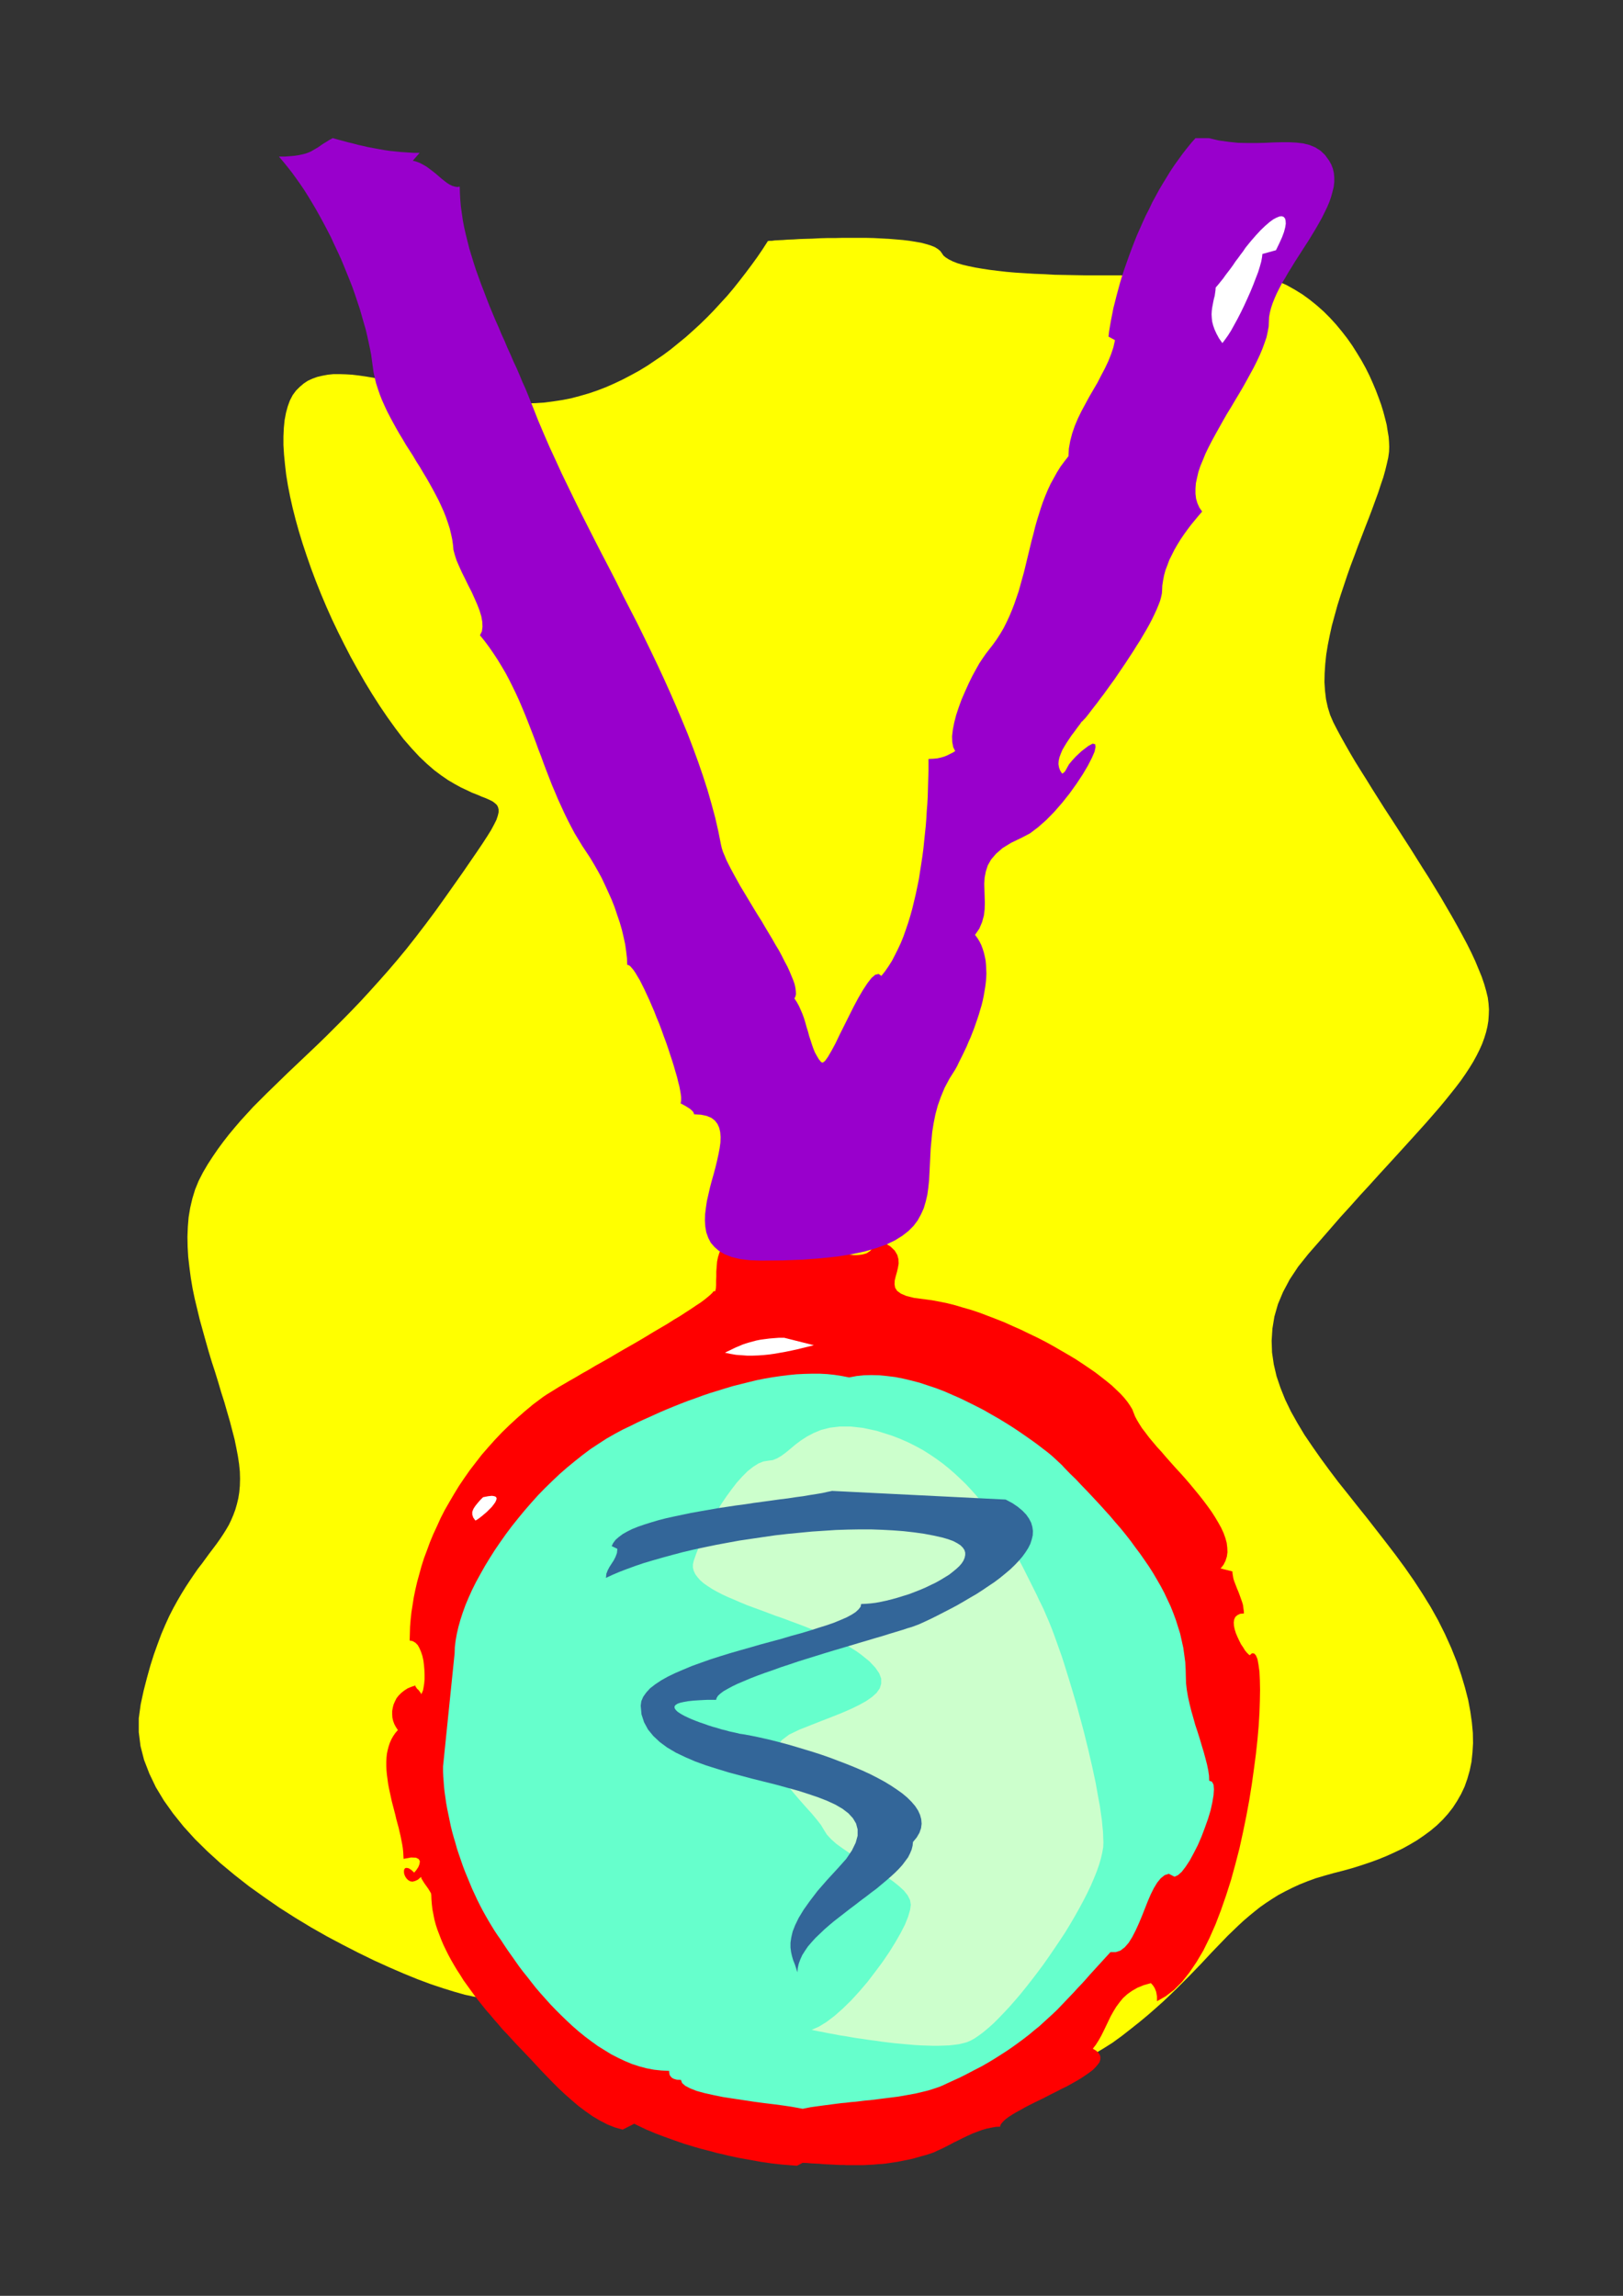
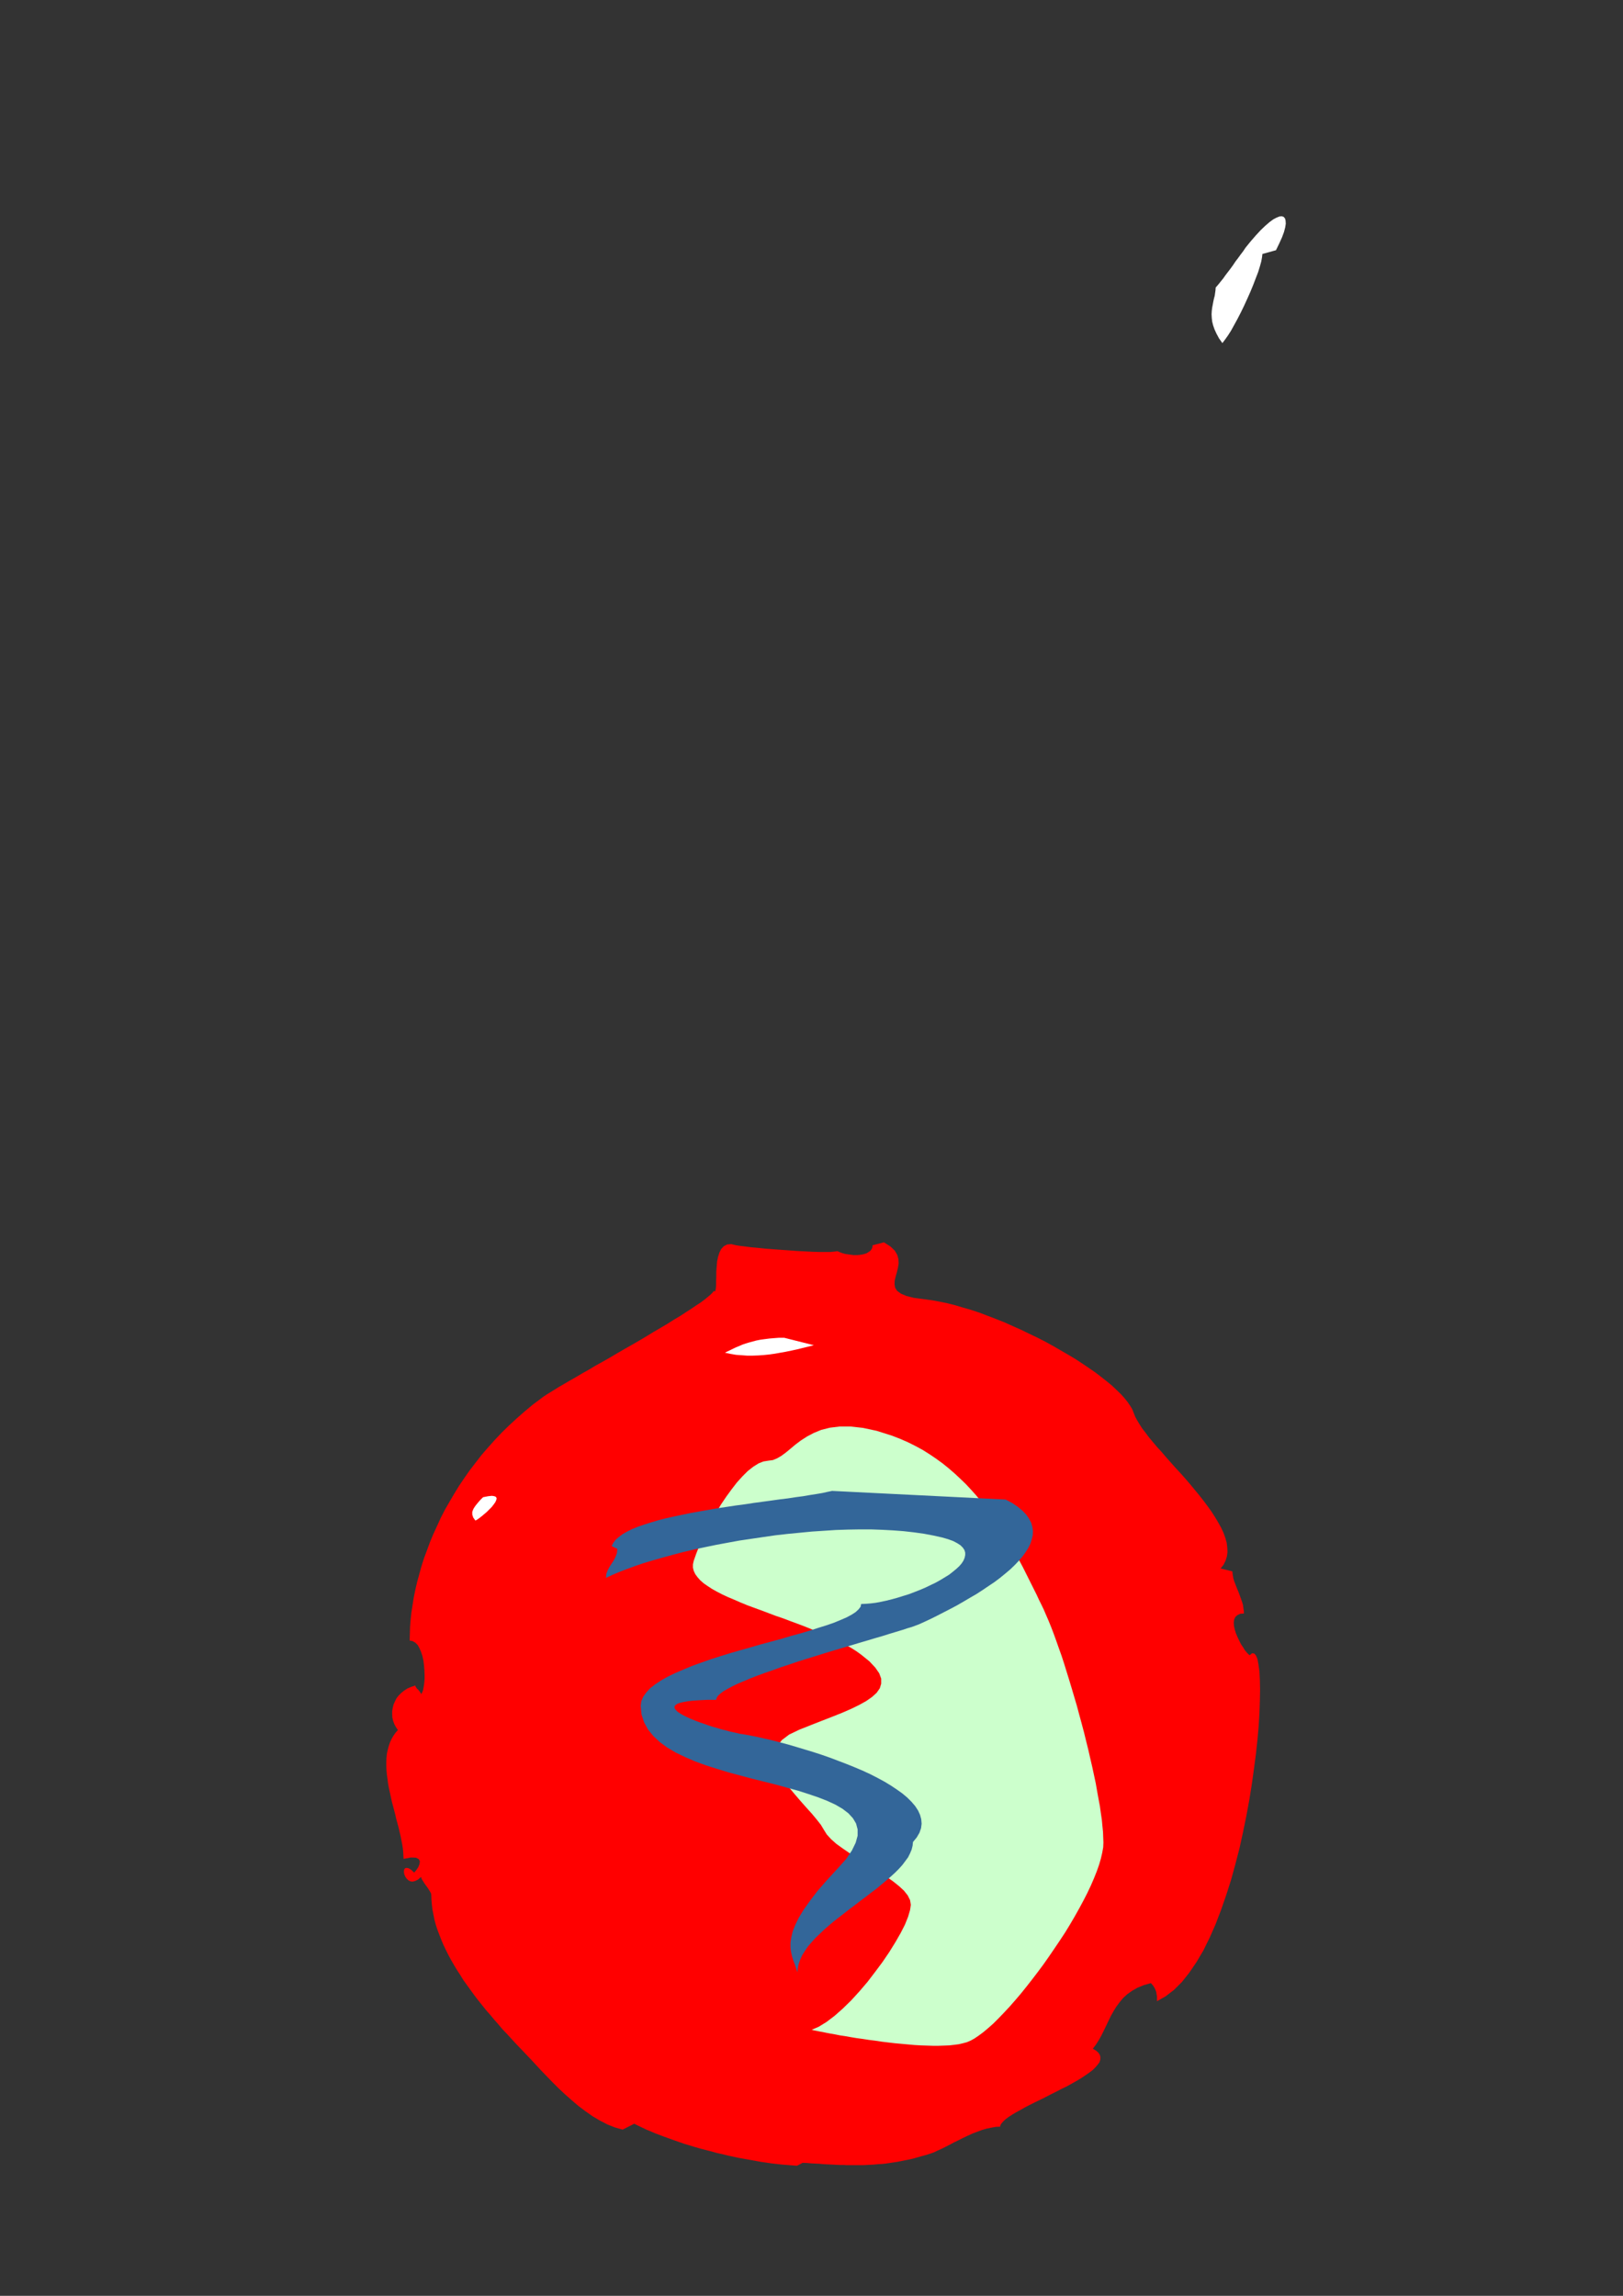
<svg xmlns="http://www.w3.org/2000/svg" height="841.89pt" viewBox="0 0 595.276 841.89" width="595.276pt" version="1.1" id="d9eda040-f610-11ea-8614-dcc15c148e23">
  <rect x="0" y="0" width="595.276" height="841.89" fill="#333333" stroke="none" />
  <g>
-     <path style="fill:#ffff00;" d="M 281.654,88.377 L 279.71,91.401 277.694,94.353 275.606,97.233 273.446,100.113 271.214,102.993 268.982,105.801 266.678,108.537 264.23,111.201 261.782,113.865 259.334,116.385 256.742,118.905 254.15,121.281 251.486,123.657 248.75,125.889 246.014,128.121 243.206,130.209 240.326,132.153 237.446,134.097 234.494,135.897 231.47,137.553 228.446,139.137 225.422,140.577 222.326,141.945 219.158,143.169 215.99,144.249 212.75,145.185 209.51,146.049 206.198,146.697 202.886,147.201 199.574,147.633 196.19,147.849 192.806,147.921 189.422,147.849 186.038,147.705 182.654,147.417 179.27,147.057 175.958,146.625 172.646,146.121 169.406,145.545 166.166,144.969 162.998,144.321 159.83,143.601 156.806,142.953 153.71,142.233 150.758,141.513 147.806,140.865 144.926,140.217 142.118,139.569 139.382,138.993 136.718,138.489 134.126,138.057 131.606,137.697 129.158,137.409 126.782,137.265 124.55,137.193 122.318,137.193 120.23,137.409 118.286,137.769 116.414,138.201 114.614,138.849 112.886,139.641 111.374,140.649 109.934,141.873 108.566,143.241 107.342,144.897 106.334,146.841 105.542,149.001 104.894,151.377 104.39,154.041 104.102,156.921 103.958,160.017 103.958,163.257 104.174,166.713 104.534,170.385 104.966,174.129 105.614,178.089 106.406,182.121 107.342,186.297 108.422,190.545 109.646,194.937 111.014,199.401 112.526,203.937 114.11,208.473 115.838,213.081 117.71,217.761 119.654,222.369 121.742,227.049 123.974,231.729 126.278,236.337 128.654,240.945 131.174,245.481 133.766,250.017 136.43,254.409 139.238,258.801 142.118,263.049 145.07,267.153 148.022,271.041 150.974,274.425 153.782,277.449 156.59,280.113 159.254,282.417 161.846,284.361 164.366,286.089 166.814,287.529 169.046,288.753 171.206,289.761 173.15,290.697 175.022,291.417 176.678,292.137 178.19,292.713 179.486,293.289 180.638,293.865 181.502,294.513 182.222,295.161 182.654,295.953 182.87,296.817 182.87,297.897 182.582,299.121 182.078,300.633 181.214,302.361 180.134,304.377 178.694,306.681 176.966,309.345 174.878,312.441 172.502,315.897 169.838,319.785 166.742,324.177 163.286,329.073 159.686,334.113 156.086,338.937 152.558,343.545 149.102,347.937 145.646,352.113 142.262,356.073 138.878,359.889 135.566,363.561 132.326,367.089 129.158,370.401 125.99,373.641 122.894,376.737 119.87,379.761 116.918,382.641 113.966,385.449 111.158,388.113 108.35,390.777 105.614,393.369 102.95,395.961 100.358,398.481 97.766,401.001 95.318,403.449 92.87,405.897 90.566,408.417 88.262,410.937 86.102,413.457 83.942,416.049 81.926,418.641 79.91,421.377 78.038,424.113 76.166,426.993 74.438,429.945 72.854,433.041 71.558,436.209 70.55,439.521 69.758,442.905 69.182,446.361 68.894,449.889 68.75,453.561 68.822,457.233 69.038,460.977 69.47,464.721 69.974,468.537 70.622,472.425 71.414,476.241 72.35,480.129 73.286,484.017 74.366,487.905 75.446,491.793 76.526,495.609 77.678,499.425 78.902,503.169 80.054,506.913 81.134,510.585 82.286,514.185 83.294,517.713 84.302,521.169 85.166,524.481 86.03,527.793 86.678,530.961 87.254,533.985 87.686,536.865 87.974,539.673 88.046,542.337 87.974,544.857 87.758,547.233 87.398,549.465 86.894,551.553 86.318,553.569 85.598,555.513 84.806,557.385 83.942,559.185 82.934,560.913 81.854,562.641 80.702,564.369 79.478,566.097 78.182,567.825 76.814,569.625 75.446,571.497 74.078,573.369 72.566,575.313 71.126,577.401 69.614,579.633 68.102,581.937 66.59,584.385 65.078,586.977 63.566,589.713 62.054,592.665 60.614,595.833 59.174,599.217 57.806,602.889 56.438,606.705 55.142,610.809 53.918,615.201 52.694,619.953 51.614,624.921 50.894,630.105 50.894,635.217 51.542,640.329 52.838,645.369 54.782,650.409 57.158,655.377 60.11,660.273 63.494,665.025 67.31,669.777 71.486,674.385 76.094,678.921 80.918,683.313 86.03,687.561 91.358,691.737 96.902,695.697 102.518,699.585 108.278,703.257 114.11,706.785 119.942,710.097 125.774,713.193 131.534,716.145 137.15,718.881 142.694,721.401 148.022,723.705 153.134,725.793 157.958,727.593 162.494,729.105 166.67,730.401 170.486,731.481 173.87,732.201 176.75,732.633 179.198,732.777 181.358,732.561 183.59,731.985 185.894,731.049 188.27,729.825 190.718,728.313 193.238,726.585 195.758,724.641 198.422,722.553 201.086,720.249 203.894,717.945 206.702,715.497 209.582,713.121 212.606,710.673 215.63,708.297 218.726,705.993 221.894,703.833 225.134,701.817 228.446,700.017 231.83,698.433 235.214,697.065 238.742,696.057 242.342,695.337 245.942,694.977 249.614,695.049 253.43,695.553 257.246,696.561 261.134,698.073 265.094,700.089 269.126,702.681 273.23,705.921 277.406,709.809 281.654,714.417 285.902,719.241 290.222,723.777 294.542,728.097 298.862,732.129 303.11,735.873 307.43,739.401 311.75,742.641 316.07,745.593 320.318,748.329 324.638,750.849 328.886,753.081 333.206,755.097 337.454,756.825 341.63,758.337 345.878,759.633 350.054,760.641 354.158,761.433 358.334,762.009 362.366,762.297 366.47,762.441 370.502,762.297 374.462,761.937 378.422,761.361 382.31,760.569 386.126,759.561 389.942,758.337 393.686,756.897 397.358,755.241 401.03,753.369 404.558,751.281 408.086,749.049 411.542,746.529 414.854,743.937 418.022,741.417 420.974,738.969 423.854,736.449 426.518,734.073 429.11,731.625 431.558,729.249 433.862,726.945 436.166,724.641 438.326,722.409 440.414,720.249 442.43,718.089 444.446,715.929 446.39,713.913 448.334,711.897 450.278,709.881 452.222,708.009 454.166,706.137 456.11,704.337 458.126,702.609 460.142,700.953 462.23,699.297 464.39,697.785 466.694,696.273 468.998,694.833 471.446,693.537 474.038,692.241 476.702,691.017 479.582,689.865 482.534,688.785 485.702,687.849 489.014,686.913 492.398,686.049 495.782,685.113 499.022,684.105 502.262,683.025 505.43,681.873 508.454,680.649 511.478,679.281 514.358,677.913 517.094,676.401 519.758,674.817 522.278,673.089 524.726,671.289 526.958,669.417 529.118,667.329 531.062,665.169 532.862,662.865 534.446,660.417 535.886,657.897 537.182,655.161 538.19,652.281 539.054,649.257 539.702,646.089 540.062,642.705 540.278,639.249 540.206,635.505 539.846,631.617 539.27,627.585 538.478,623.337 537.326,618.873 535.958,614.265 534.302,609.369 532.286,604.329 529.982,599.217 527.462,594.177 524.726,589.281 521.702,584.385 518.606,579.633 515.294,574.881 511.91,570.273 508.382,565.665 504.854,561.129 501.326,556.593 497.798,552.201 494.27,547.737 490.814,543.417 487.502,539.025 484.334,534.705 481.31,530.385 478.43,526.137 475.838,521.817 473.462,517.569 471.374,513.249 469.646,508.929 468.206,504.681 467.198,500.361 466.55,495.969 466.406,491.649 466.694,487.185 467.414,482.793 468.71,478.257 470.582,473.793 473.03,469.185 476.126,464.505 479.87,459.825 483.902,455.217 487.79,450.753 491.534,446.433 495.278,442.329 498.806,438.369 502.262,434.625 505.574,430.953 508.814,427.425 511.91,424.041 514.862,420.801 517.67,417.705 520.406,414.681 522.998,411.801 525.446,408.993 527.822,406.257 529.982,403.665 532.07,401.073 534.014,398.625 535.814,396.249 537.47,393.873 538.982,391.569 540.35,389.337 541.574,387.105 542.654,384.945 543.59,382.857 544.382,380.697 545.03,378.609 545.534,376.521 545.894,374.361 546.038,372.273 546.11,370.185 545.966,368.025 545.678,365.793 545.102,363.417 544.382,360.897 543.446,358.161 542.294,355.353 541.07,352.401 539.63,349.305 538.046,346.137 536.318,342.897 534.518,339.585 532.574,336.129 530.558,332.673 528.47,329.073 526.31,325.545 524.078,321.873 521.774,318.273 519.47,314.601 517.166,310.929 514.79,307.257 512.486,303.657 510.11,299.985 507.806,296.457 505.574,292.929 503.342,289.401 501.254,286.017 499.166,282.705 497.15,279.465 495.278,276.297 493.55,273.273 491.894,270.321 490.382,267.513 489.014,264.849 487.862,262.185 486.998,259.377 486.35,256.425 485.99,253.401 485.774,250.161 485.846,246.921 486.062,243.537 486.422,240.081 486.998,236.553 487.718,232.953 488.51,229.353 489.518,225.681 490.526,222.009 491.678,218.337 492.902,214.665 494.126,210.993 495.422,207.321 496.79,203.721 498.086,200.193 499.454,196.665 500.75,193.281 502.046,189.969 503.27,186.729 504.422,183.561 505.502,180.609 506.438,177.729 507.374,174.993 508.094,172.401 508.67,170.025 509.174,167.793 509.462,165.705 509.534,163.905 509.462,162.105 509.318,160.161 508.958,158.073 508.598,155.769 508.022,153.465 507.374,151.017 506.582,148.425 505.646,145.833 504.638,143.169 503.486,140.433 502.262,137.697 500.894,134.961 499.382,132.225 497.726,129.489 495.998,126.753 494.126,124.089 492.11,121.497 490.022,118.977 487.79,116.529 485.486,114.225 482.966,111.993 480.374,109.905 477.71,107.961 474.902,106.233 471.95,104.577 468.854,103.209 465.686,101.985 462.374,101.049 458.99,100.329 455.39,99.825 451.79,99.609 447.974,99.681 444.086,99.897 440.126,100.113 436.094,100.257 431.99,100.473 427.886,100.617 423.71,100.689 419.534,100.833 415.286,100.905 411.11,100.977 406.934,100.977 402.83,100.977 398.726,100.977 394.694,100.905 390.734,100.833 386.846,100.761 383.03,100.545 379.358,100.401 375.83,100.185 372.374,99.969 369.062,99.681 365.966,99.321 363.014,98.961 360.206,98.529 357.614,98.097 355.238,97.593 353.078,97.089 351.134,96.513 349.478,95.865 348.038,95.145 346.886,94.425 346.022,93.705 345.446,92.841 344.87,92.049 344.006,91.329 342.854,90.609 341.414,90.033 339.758,89.529 337.886,89.025 335.798,88.665 333.566,88.305 331.19,88.017 328.67,87.801 326.006,87.585 323.27,87.441 320.462,87.297 317.582,87.225 314.702,87.225 311.822,87.225 308.942,87.225 306.134,87.297 303.326,87.297 300.662,87.369 297.998,87.513 295.55,87.585 293.174,87.657 291.014,87.801 288.998,87.873 287.126,88.017 285.542,88.089 284.174,88.161 283.094,88.305 282.302,88.305 281.798,88.377 281.654,88.377 Z" />
    <path style="fill:#ff0000;" d="M 158.174,694.761 L 158.246,696.561 158.39,698.361 158.606,700.233 158.966,702.033 159.326,703.905 159.83,705.777 160.406,707.577 161.126,709.449 161.846,711.321 162.638,713.193 163.502,714.993 164.438,716.865 165.446,718.737 166.526,720.609 167.606,722.409 168.83,724.281 169.982,726.153 171.278,727.953 172.574,729.753 173.942,731.625 175.31,733.425 176.75,735.225 178.19,737.025 179.702,738.753 181.214,740.553 182.726,742.281 184.238,744.081 185.822,745.737 187.406,747.465 188.99,749.193 190.574,750.849 192.158,752.505 193.454,753.873 194.966,755.457 196.622,757.257 198.422,759.201 200.438,761.289 202.526,763.449 204.758,765.681 207.134,767.913 209.582,770.073 212.102,772.233 214.694,774.177 217.358,776.049 220.022,777.633 222.83,779.073 225.566,780.153 228.374,780.945 232.622,778.785 234.062,779.505 235.574,780.225 237.086,780.945 238.67,781.593 240.326,782.313 242.054,782.961 243.782,783.609 245.582,784.257 247.382,784.905 249.254,785.553 251.126,786.201 253.07,786.777 254.942,787.353 256.958,787.929 258.902,788.433 260.918,788.937 262.934,789.513 264.95,789.945 266.966,790.449 268.982,790.881 270.998,791.313 273.014,791.673 275.03,792.033 277.046,792.393 278.99,792.753 281.006,793.041 282.95,793.329 284.894,793.545 286.766,793.761 288.638,793.905 290.51,794.049 292.31,794.193 294.398,793.113 295.982,793.185 297.566,793.329 299.078,793.401 300.59,793.473 302.102,793.617 303.614,793.689 305.054,793.761 306.494,793.833 307.934,793.905 309.374,793.905 310.814,793.977 312.254,793.977 313.622,793.977 315.062,793.977 316.43,793.977 317.87,793.905 319.238,793.833 320.606,793.761 322.046,793.617 323.414,793.545 324.854,793.401 326.294,793.185 327.734,792.969 329.174,792.753 330.614,792.465 332.054,792.177 333.566,791.889 335.078,791.529 336.59,791.097 338.102,790.665 339.686,790.233 341.27,789.729 342.494,789.297 343.862,788.649 345.302,788.001 346.742,787.281 348.326,786.489 349.91,785.625 351.566,784.833 353.294,783.969 354.95,783.177 356.678,782.385 358.406,781.737 360.134,781.089 361.862,780.585 363.59,780.225 365.246,779.937 366.83,779.865 366.974,779.217 367.406,778.569 368.054,777.849 368.918,777.057 369.998,776.265 371.222,775.473 372.662,774.609 374.246,773.745 375.902,772.809 377.702,771.873 379.574,770.937 381.518,770.001 383.534,768.993 385.478,767.985 387.494,766.977 389.438,765.969 391.382,765.033 393.182,764.025 394.982,763.017 396.638,762.009 398.15,761.001 399.59,759.993 400.814,759.057 401.822,758.049 402.614,757.113 403.262,756.249 403.55,755.313 403.622,754.449 403.406,753.585 402.902,752.793 402.038,752.001 400.814,751.281 401.966,749.769 402.974,748.185 403.91,746.529 404.774,744.801 405.638,743.001 406.502,741.201 407.366,739.401 408.374,737.601 409.382,735.945 410.606,734.289 411.902,732.705 413.486,731.265 415.214,730.041 417.23,728.889 419.534,727.953 422.126,727.233 422.846,728.025 423.422,728.889 423.782,729.681 424.07,730.473 424.214,731.337 424.358,732.129 424.358,732.993 424.358,733.857 427.526,732.057 430.622,729.681 433.502,726.801 436.238,723.345 438.83,719.529 441.35,715.281 443.654,710.601 445.814,705.705 447.83,700.449 449.702,695.049 451.502,689.433 453.086,683.673 454.598,677.841 455.894,671.937 457.118,665.961 458.198,660.129 459.134,654.297 459.926,648.609 460.646,643.137 461.222,637.809 461.654,632.841 461.942,628.089 462.086,623.697 462.158,619.665 462.086,616.137 461.942,613.041 461.582,610.449 461.222,608.433 460.646,607.065 459.998,606.345 459.206,606.273 458.342,606.993 457.91,606.633 457.334,606.057 456.614,605.193 455.966,604.113 455.174,602.961 454.526,601.665 453.878,600.297 453.302,598.929 452.87,597.561 452.582,596.193 452.51,594.969 452.654,593.889 453.086,592.953 453.806,592.305 454.814,591.801 456.254,591.657 456.182,590.649 456.038,589.641 455.894,588.561 455.606,587.553 455.246,586.545 454.886,585.537 454.526,584.529 454.166,583.593 453.734,582.585 453.374,581.649 453.014,580.713 452.654,579.777 452.366,578.841 452.222,577.977 452.078,577.113 452.006,576.249 447.686,575.169 448.766,573.801 449.486,572.361 449.99,570.777 450.206,569.193 450.134,567.537 449.918,565.737 449.414,563.937 448.766,562.137 447.902,560.265 446.822,558.321 445.67,556.377 444.374,554.361 442.934,552.345 441.422,550.329 439.838,548.313 438.182,546.297 436.454,544.209 434.726,542.193 432.926,540.177 431.126,538.233 429.398,536.289 427.67,534.345 426.014,532.401 424.358,530.601 422.846,528.801 421.406,527.073 420.11,525.345 418.886,523.761 417.878,522.177 417.014,520.737 416.294,519.369 415.79,518.073 415.286,516.777 414.494,515.481 413.558,514.113 412.406,512.673 411.038,511.161 409.454,509.649 407.798,508.065 405.854,506.481 403.838,504.897 401.678,503.241 399.374,501.657 396.926,500.001 394.406,498.345 391.742,496.761 389.006,495.177 386.27,493.593 383.39,492.009 380.438,490.497 377.414,489.057 374.462,487.617 371.366,486.249 368.342,484.881 365.246,483.657 362.222,482.505 359.198,481.353 356.174,480.345 353.15,479.481 350.27,478.617 347.39,477.897 344.582,477.321 341.846,476.817 339.182,476.457 335.294,475.953 332.414,475.233 330.398,474.369 329.03,473.361 328.31,472.209 328.094,470.913 328.166,469.545 328.526,468.033 328.958,466.521 329.318,465.009 329.606,463.353 329.534,461.769 329.102,460.185 328.166,458.601 326.582,457.089 324.206,455.577 320.03,456.657 319.958,457.449 319.67,458.097 319.238,458.673 318.59,459.105 317.942,459.537 317.078,459.825 316.214,460.041 315.206,460.185 314.198,460.257 313.118,460.257 312.038,460.113 310.958,459.969 309.95,459.825 308.942,459.537 308.006,459.177 307.142,458.817 306.134,458.961 304.622,459.105 302.678,459.105 300.446,459.105 297.998,459.033 295.262,458.889 292.382,458.745 289.43,458.529 286.406,458.313 283.454,458.097 280.574,457.881 277.91,457.593 275.462,457.377 273.23,457.089 271.43,456.873 269.99,456.657 268.19,456.225 266.678,456.369 265.454,457.017 264.518,458.025 263.87,459.321 263.366,460.905 263.006,462.633 262.862,464.433 262.718,466.305 262.718,468.105 262.646,469.761 262.646,471.201 262.574,472.353 262.43,473.145 262.214,473.577 261.782,473.433 261.35,474.009 260.63,474.729 259.622,475.593 258.47,476.529 257.03,477.609 255.374,478.689 253.574,479.913 251.558,481.209 249.47,482.577 247.166,483.945 244.79,485.457 242.342,486.897 239.75,488.409 237.158,489.993 234.494,491.577 231.758,493.161 229.094,494.673 226.358,496.257 223.694,497.841 221.03,499.353 218.438,500.793 215.918,502.305 213.47,503.673 211.166,505.041 209.006,506.265 206.918,507.489 205.046,508.569 203.318,509.649 201.806,510.585 200.51,511.377 199.43,512.097 198.638,512.673 195.47,515.049 192.446,517.569 189.566,520.089 186.758,522.681 184.094,525.273 181.502,528.009 179.054,530.745 176.678,533.481 174.446,536.361 172.286,539.169 170.27,542.049 168.326,544.929 166.526,547.881 164.798,550.833 163.142,553.713 161.63,556.665 160.262,559.689 158.894,562.641 157.67,565.593 156.59,568.545 155.51,571.425 154.574,574.377 153.782,577.257 152.99,580.137 152.342,582.945 151.766,585.753 151.334,588.489 150.902,591.225 150.614,593.889 150.398,596.553 150.326,599.073 150.254,601.593 151.334,601.809 152.342,602.385 153.206,603.249 153.854,604.401 154.43,605.769 154.934,607.281 155.294,608.937 155.51,610.665 155.654,612.393 155.726,614.121 155.726,615.777 155.582,617.361 155.366,618.729 155.15,619.881 154.79,620.745 154.43,621.321 154.358,620.889 154.07,620.529 153.782,620.097 153.422,619.665 152.99,619.305 152.702,618.873 152.414,618.513 152.342,618.081 150.83,618.585 149.462,619.161 148.238,619.953 147.158,620.817 146.222,621.753 145.43,622.761 144.854,623.913 144.35,625.065 144.062,626.217 143.846,627.441 143.846,628.665 143.918,629.889 144.206,631.113 144.638,632.265 145.214,633.345 145.934,634.425 144.998,635.505 144.206,636.657 143.558,637.809 142.982,639.105 142.55,640.401 142.19,641.769 141.902,643.137 141.758,644.577 141.686,646.089 141.686,647.601 141.758,649.185 141.902,650.769 142.118,652.353 142.334,654.009 142.622,655.593 142.982,657.249 143.342,658.905 143.702,660.561 144.134,662.217 144.566,663.873 144.998,665.529 145.358,667.113 145.79,668.697 146.222,670.281 146.582,671.865 146.942,673.377 147.23,674.889 147.518,676.329 147.734,677.697 147.878,679.065 147.95,680.433 148.022,681.657 150.758,681.153 152.558,681.225 153.566,681.729 153.998,682.521 153.854,683.601 153.422,684.681 152.702,685.761 151.91,686.697 150.83,685.689 149.894,685.113 149.174,684.969 148.67,685.041 148.31,685.401 148.166,685.977 148.166,686.697 148.31,687.417 148.67,688.209 149.102,688.857 149.678,689.433 150.398,689.865 151.262,690.009 152.198,689.793 153.278,689.289 154.43,688.281 154.574,688.857 155.006,689.577 155.582,690.513 156.302,691.521 157.022,692.529 157.598,693.465 158.03,694.185 158.174,694.761 Z" />
-     <path style="fill:#ffffff;" d="M 287.63,490.569 L 298.502,493.305 296.486,493.809 294.398,494.313 292.382,494.817 290.366,495.249 288.278,495.681 286.262,496.041 284.246,496.401 282.23,496.689 280.142,496.905 278.126,497.049 276.11,497.121 274.022,497.121 272.006,496.977 269.99,496.833 267.902,496.473 265.886,496.041 266.894,495.537 267.974,495.033 268.982,494.529 270.062,494.025 271.142,493.593 272.294,493.089 273.518,492.657 274.742,492.297 276.038,491.937 277.406,491.577 278.846,491.289 280.43,491.073 282.086,490.857 283.814,490.713 285.686,490.569 287.63,490.569 Z" />
+     <path style="fill:#ffffff;" d="M 287.63,490.569 L 298.502,493.305 296.486,493.809 294.398,494.313 292.382,494.817 290.366,495.249 288.278,495.681 286.262,496.041 284.246,496.401 282.23,496.689 280.142,496.905 278.126,497.049 276.11,497.121 274.022,497.121 272.006,496.977 269.99,496.833 267.902,496.473 265.886,496.041 266.894,495.537 267.974,495.033 268.982,494.529 270.062,494.025 271.142,493.593 272.294,493.089 273.518,492.657 274.742,492.297 276.038,491.937 277.406,491.577 278.846,491.289 280.43,491.073 282.086,490.857 283.814,490.713 285.686,490.569 287.63,490.569 " />
    <path style="fill:#ffffff;" d="M 177.182,549.033 L 179.054,548.673 180.422,548.529 181.358,548.673 181.934,548.961 182.15,549.465 182.006,550.113 181.646,550.905 181.07,551.697 180.35,552.633 179.486,553.497 178.55,554.433 177.614,555.225 176.678,556.017 175.742,556.737 175.022,557.241 174.374,557.601 173.582,556.521 173.222,555.441 173.222,554.361 173.654,553.281 174.302,552.273 175.166,551.193 176.102,550.113 177.182,549.033 Z" />
-     <path style="fill:#66ffcc;" d="M 162.494,647.745 L 166.742,606.273 166.814,604.041 167.102,601.665 167.534,599.217 168.11,596.697 168.83,594.105 169.694,591.441 170.702,588.633 171.854,585.897 173.15,583.017 174.59,580.137 176.174,577.257 177.83,574.305 179.63,571.353 181.502,568.401 183.518,565.449 185.606,562.497 187.766,559.617 190.07,556.737 192.446,553.857 194.822,551.121 197.342,548.313 199.934,545.649 202.598,543.057 205.262,540.537 208.07,538.089 210.878,535.785 213.686,533.553 216.566,531.393 219.518,529.449 222.398,527.577 225.422,525.849 228.374,524.265 230.03,523.473 231.83,522.609 233.702,521.673 235.718,520.737 237.806,519.801 240.038,518.793 242.27,517.785 244.646,516.777 247.094,515.769 249.614,514.761 252.206,513.753 254.87,512.817 257.606,511.809 260.342,510.873 263.15,510.009 265.958,509.145 268.838,508.281 271.718,507.561 274.598,506.841 277.55,506.121 280.43,505.545 283.382,505.041 286.334,504.609 289.214,504.249 292.094,503.961 294.974,503.817 297.854,503.745 300.662,503.745 303.398,503.889 306.134,504.177 308.87,504.609 311.462,505.113 314.126,504.609 316.79,504.321 319.598,504.249 322.478,504.321 325.358,504.609 328.31,504.969 331.262,505.545 334.286,506.265 337.31,507.057 340.334,508.065 343.358,509.073 346.382,510.225 349.334,511.521 352.286,512.817 355.238,514.257 358.118,515.697 360.926,517.137 363.662,518.721 366.326,520.233 368.918,521.817 371.438,523.401 373.814,524.985 376.118,526.569 378.278,528.081 380.366,529.593 382.238,531.033 384.038,532.401 385.622,533.697 387.062,534.993 388.286,536.145 389.438,537.225 390.302,538.161 392.462,540.393 394.694,542.553 396.782,544.785 398.942,547.017 401.03,549.249 403.118,551.481 405.134,553.713 407.15,555.945 409.094,558.249 411.038,560.481 412.91,562.785 414.71,565.089 416.438,567.465 418.166,569.769 419.822,572.145 421.406,574.449 422.918,576.825 424.358,579.273 425.726,581.649 427.022,584.097 428.174,586.545 429.326,588.993 430.334,591.513 431.27,594.033 432.062,596.553 432.854,599.073 433.43,601.665 434.006,604.257 434.366,606.849 434.726,609.513 434.87,612.177 434.942,614.841 435.014,617.289 435.302,619.737 435.734,622.257 436.31,624.849 436.958,627.441 437.678,629.961 438.398,632.553 439.262,635.145 440.054,637.665 440.774,640.113 441.494,642.489 442.142,644.865 442.718,647.097 443.15,649.185 443.438,651.129 443.51,653.001 444.518,653.361 445.094,654.441 445.238,656.169 445.094,658.329 444.662,660.921 444.014,663.873 443.078,666.969 441.926,670.209 440.702,673.449 439.334,676.617 437.822,679.569 436.382,682.233 434.87,684.537 433.43,686.409 432.062,687.633 430.766,688.209 428.678,687.129 427.166,687.633 425.726,688.785 424.43,690.369 423.206,692.385 422.054,694.689 420.974,697.209 419.894,699.945 418.814,702.681 417.662,705.417 416.51,707.937 415.286,710.313 413.99,712.401 412.55,714.057 410.966,715.281 409.238,715.857 407.294,715.857 405.71,717.585 404.198,719.241 402.686,720.897 401.174,722.553 399.662,724.209 398.222,725.865 396.782,727.449 395.27,729.033 393.83,730.617 392.318,732.201 390.806,733.785 389.294,735.369 387.782,736.953 386.198,738.465 384.542,739.977 382.886,741.489 381.158,743.073 379.358,744.513 377.558,746.025 375.614,747.537 373.67,748.977 371.582,750.489 369.494,751.929 367.262,753.369 364.886,754.881 362.51,756.321 359.99,757.761 357.326,759.129 354.59,760.569 351.71,762.009 348.686,763.377 345.59,764.817 344.366,765.321 343.07,765.753 341.774,766.185 340.334,766.617 338.894,766.977 337.382,767.337 335.87,767.697 334.286,767.985 332.702,768.273 331.118,768.561 329.39,768.849 327.734,769.065 326.006,769.281 324.278,769.497 322.55,769.713 320.822,769.929 319.094,770.145 317.294,770.289 315.566,770.505 313.838,770.721 312.038,770.865 310.31,771.081 308.654,771.225 306.926,771.441 305.27,771.657 303.614,771.873 301.958,772.089 300.374,772.305 298.79,772.521 297.278,772.737 295.838,773.025 294.398,773.313 292.526,772.953 290.078,772.521 287.126,772.089 283.886,771.657 280.286,771.225 276.542,770.721 272.726,770.145 268.91,769.569 265.166,768.993 261.638,768.273 258.398,767.553 255.518,766.761 253.142,765.825 251.342,764.889 250.19,763.881 249.758,762.729 248.318,762.657 247.238,762.369 246.518,762.009 246.014,761.505 245.654,761.001 245.51,760.425 245.438,759.921 245.438,759.417 242.63,759.273 239.894,758.985 237.23,758.481 234.494,757.761 231.83,756.897 229.238,755.817 226.646,754.593 224.126,753.297 221.678,751.785 219.23,750.273 216.854,748.545 214.55,746.817 212.246,744.945 210.014,743.001 207.926,741.057 205.838,739.041 203.822,737.025 201.878,735.009 200.006,732.921 198.206,730.905 196.478,728.889 194.894,726.873 193.382,724.929 191.87,723.057 190.502,721.257 189.278,719.529 188.126,717.873 187.046,716.361 186.038,714.921 185.174,713.625 184.454,712.545 183.806,711.537 182.582,709.809 181.43,708.081 180.278,706.209 179.198,704.409 178.118,702.537 177.038,700.593 176.03,698.649 175.022,696.633 174.086,694.617 173.15,692.601 172.286,690.513 171.422,688.425 170.558,686.337 169.766,684.249 169.046,682.161 168.326,680.073 167.606,677.913 167.03,675.825 166.382,673.665 165.806,671.577 165.302,669.489 164.87,667.401 164.438,665.313 164.006,663.225 163.646,661.209 163.358,659.193 163.07,657.177 162.854,655.233 162.71,653.289 162.566,651.417 162.494,649.545 162.494,647.745 Z" />
-     <path style="fill:#9900cc;" d="M 391.886,167.289 L 390.374,169.233 388.934,171.177 387.638,173.265 386.486,175.353 385.334,177.441 384.326,179.601 383.39,181.833 382.526,184.065 381.734,186.369 381.014,188.673 380.294,190.977 379.646,193.281 379.07,195.657 378.422,198.033 377.846,200.409 377.27,202.785 376.694,205.161 376.118,207.537 375.542,209.913 374.894,212.217 374.246,214.593 373.598,216.897 372.806,219.201 372.014,221.505 371.15,223.737 370.214,225.969 369.206,228.129 368.126,230.289 366.902,232.377 365.606,234.393 364.166,236.409 362.654,238.353 361.646,239.649 360.494,241.305 359.198,243.249 357.902,245.553 356.534,248.073 355.238,250.737 353.942,253.617 352.718,256.425 351.638,259.377 350.702,262.185 349.982,264.993 349.478,267.585 349.19,269.961 349.262,272.121 349.622,273.993 350.342,275.433 349.406,276.009 348.398,276.513 347.39,277.017 346.31,277.449 345.086,277.809 343.79,278.097 342.278,278.241 340.55,278.313 340.55,280.401 340.55,282.633 340.478,284.865 340.406,287.241 340.334,289.689 340.262,292.209 340.118,294.801 339.902,297.465 339.758,300.129 339.542,302.865 339.254,305.601 338.966,308.409 338.678,311.217 338.318,313.953 337.886,316.833 337.454,319.569 337.022,322.377 336.446,325.185 335.87,327.921 335.222,330.657 334.574,333.321 333.854,335.913 333.062,338.505 332.198,341.025 331.334,343.473 330.398,345.777 329.318,348.081 328.238,350.241 327.158,352.329 325.934,354.273 324.638,356.145 323.27,357.873 322.262,357.153 321.038,357.441 319.67,358.593 318.158,360.537 316.502,363.057 314.774,366.009 313.046,369.249 311.318,372.705 309.59,376.161 307.934,379.473 306.422,382.641 304.982,385.305 303.686,387.537 302.606,389.049 301.742,389.697 301.166,389.481 300.302,388.401 299.582,387.177 298.862,385.881 298.286,384.441 297.782,383.001 297.278,381.417 296.774,379.905 296.342,378.249 295.838,376.665 295.406,375.081 294.902,373.425 294.326,371.841 293.678,370.329 293.03,368.889 292.238,367.449 291.374,366.153 291.734,365.433 291.95,364.497 291.878,363.489 291.734,362.265 291.446,360.897 290.942,359.457 290.294,357.873 289.574,356.145 288.782,354.417 287.774,352.545 286.766,350.529 285.686,348.513 284.462,346.497 283.238,344.337 281.942,342.177 280.646,340.017 279.35,337.785 277.982,335.625 276.614,333.393 275.318,331.233 274.022,329.073 272.726,326.913 271.502,324.897 270.35,322.809 269.27,320.865 268.262,318.993 267.326,317.193 266.462,315.465 265.814,313.881 265.166,312.369 264.734,311.001 264.446,309.777 263.438,304.737 262.286,299.697 260.918,294.657 259.478,289.617 257.822,284.505 256.094,279.465 254.222,274.353 252.278,269.241 250.19,264.201 248.03,259.089 245.798,253.977 243.494,248.865 241.118,243.753 238.67,238.641 236.222,233.601 233.702,228.489 231.11,223.449 228.518,218.409 225.998,213.297 223.406,208.257 220.814,203.289 218.222,198.249 215.702,193.281 213.182,188.313 210.734,183.345 208.358,178.449 205.982,173.553 203.75,168.657 201.518,163.833 199.43,159.009 197.414,154.257 195.542,149.505 194.606,147.201 193.67,144.825 192.662,142.377 191.582,140.001 190.574,137.553 189.494,135.033 188.342,132.585 187.262,130.065 186.11,127.545 185.03,124.953 183.878,122.433 182.798,119.841 181.646,117.249 180.566,114.657 179.486,112.065 178.478,109.473 177.47,106.809 176.462,104.217 175.526,101.625 174.59,99.033 173.726,96.369 172.934,93.777 172.142,91.185 171.494,88.593 170.846,86.001 170.27,83.481 169.766,80.889 169.406,78.369 169.046,75.849 168.83,73.401 168.686,70.881 168.614,68.433 167.678,68.577 166.814,68.433 165.878,68.145 164.942,67.713 163.934,67.065 162.998,66.345 161.99,65.553 160.982,64.689 159.902,63.753 158.822,62.889 157.67,62.025 156.518,61.161 155.294,60.441 154.07,59.793 152.774,59.289 151.406,58.929 153.926,56.049 151.622,56.049 149.39,55.905 147.23,55.761 145.07,55.545 142.982,55.329 140.966,55.041 138.95,54.681 137.006,54.321 135.062,53.961 133.19,53.529 131.246,53.097 129.374,52.593 127.574,52.161 125.702,51.657 123.83,51.153 122.03,50.649 120.734,51.369 119.582,52.089 118.502,52.737 117.566,53.385 116.63,54.033 115.766,54.537 114.902,55.041 114.038,55.545 113.03,55.977 112.022,56.337 110.87,56.625 109.502,56.913 108.062,57.129 106.406,57.273 104.462,57.417 102.302,57.417 103.886,59.289 105.47,61.233 107.054,63.249 108.566,65.337 110.15,67.569 111.662,69.801 113.102,72.105 114.542,74.481 115.982,76.929 117.35,79.377 118.718,81.897 120.086,84.489 121.382,87.009 122.606,89.673 123.83,92.265 125.054,94.929 126.134,97.521 127.214,100.185 128.294,102.849 129.302,105.441 130.238,108.105 131.102,110.697 131.966,113.289 132.686,115.809 133.406,118.329 134.126,120.777 134.702,123.225 135.206,125.529 135.71,127.905 136.142,130.137 136.43,132.297 136.718,134.385 137.006,136.473 137.438,138.489 137.942,140.577 138.59,142.593 139.31,144.681 140.102,146.697 141.038,148.785 141.974,150.801 143.054,152.889 144.134,154.905 145.286,156.993 146.438,159.009 147.662,161.025 148.886,163.113 150.182,165.129 151.478,167.145 152.702,169.233 153.998,171.249 155.222,173.337 156.446,175.353 157.598,177.369 158.75,179.457 159.83,181.473 160.91,183.561 161.846,185.577 162.782,187.665 163.574,189.681 164.294,191.769 164.942,193.785 165.446,195.873 165.878,197.889 166.166,199.977 166.31,201.633 166.814,203.505 167.462,205.521 168.398,207.681 169.406,209.913 170.558,212.217 171.71,214.593 172.934,216.969 174.014,219.345 175.022,221.649 175.886,223.881 176.534,226.041 176.894,228.057 176.966,229.857 176.75,231.513 176.03,232.953 177.83,235.185 179.486,237.417 181.07,239.721 182.582,242.025 184.022,244.401 185.462,246.849 186.758,249.297 187.982,251.745 189.206,254.265 190.358,256.785 191.438,259.305 192.518,261.897 193.526,264.417 194.534,267.009 195.542,269.601 196.55,272.265 197.486,274.857 198.494,277.449 199.43,280.041 200.438,282.705 201.446,285.297 202.454,287.889 203.534,290.409 204.614,293.001 205.766,295.521 206.918,298.041 208.142,300.561 209.438,303.081 210.734,305.529 212.174,307.905 213.614,310.281 215.198,312.657 216.566,314.745 217.934,317.049 219.302,319.425 220.67,321.945 221.894,324.537 223.118,327.201 224.342,329.937 225.422,332.673 226.358,335.481 227.294,338.217 228.086,340.953 228.734,343.689 229.31,346.353 229.67,348.945 229.958,351.393 230.03,353.769 230.534,353.913 231.11,354.273 231.686,354.921 232.406,355.785 233.126,356.865 233.846,358.089 234.71,359.529 235.502,361.113 236.366,362.841 237.23,364.713 238.166,366.729 239.03,368.745 239.966,370.905 240.83,373.137 241.766,375.369 242.63,377.673 243.422,379.905 244.286,382.209 245.078,384.513 245.798,386.745 246.518,388.905 247.166,390.993 247.742,393.009 248.318,394.953 248.75,396.753 249.182,398.409 249.47,399.921 249.686,401.217 249.83,402.369 249.83,403.377 249.758,404.097 249.614,404.601 250.55,405.105 251.486,405.609 252.278,406.113 253.07,406.617 253.646,407.121 254.15,407.625 254.438,408.129 254.582,408.633 257.102,408.777 259.19,409.209 260.918,409.929 262.214,410.937 263.15,412.161 263.798,413.601 264.158,415.185 264.302,416.985 264.23,419.001 263.942,421.089 263.51,423.321 263.006,425.625 262.43,428.001 261.782,430.449 261.062,432.969 260.414,435.417 259.838,437.937 259.262,440.457 258.902,442.905 258.614,445.281 258.542,447.585 258.686,449.817 259.046,451.905 259.766,453.921 260.702,455.721 262.07,457.305 263.726,458.745 265.814,459.969 268.406,460.977 271.43,461.697 274.958,462.129 279.062,462.273 287.198,462.201 294.542,461.913 301.238,461.409 307.214,460.761 312.542,459.897 317.294,458.889 321.47,457.665 325.07,456.369 328.238,454.857 330.902,453.201 333.134,451.473 335.078,449.529 336.59,447.513 337.814,445.281 338.822,443.049 339.542,440.601 340.118,438.153 340.478,435.561 340.766,432.825 340.91,430.089 341.054,427.209 341.198,424.257 341.342,421.305 341.63,418.209 341.918,415.113 342.422,411.945 343.07,408.705 343.934,405.465 345.086,402.225 346.454,398.913 348.254,395.529 350.342,392.217 351.062,390.921 351.71,389.553 352.43,388.113 353.15,386.673 353.87,385.161 354.59,383.649 355.238,382.065 355.958,380.481 356.606,378.825 357.254,377.169 357.83,375.513 358.406,373.857 358.982,372.129 359.486,370.401 359.99,368.745 360.422,367.017 360.782,365.289 361.07,363.633 361.358,361.905 361.574,360.249 361.718,358.593 361.79,357.009 361.718,355.353 361.646,353.841 361.502,352.257 361.214,350.817 360.854,349.305 360.422,347.937 359.918,346.569 359.27,345.273 358.478,343.977 357.614,342.825 359.198,340.521 360.206,338.145 360.854,335.769 361.142,333.465 361.214,331.089 361.142,328.713 361.07,326.409 360.998,324.105 361.142,321.801 361.574,319.569 362.294,317.337 363.518,315.177 365.318,313.089 367.694,311.001 370.862,309.057 374.894,307.113 377.774,305.601 380.726,303.369 383.75,300.705 386.774,297.609 389.654,294.297 392.39,290.841 394.91,287.313 397.142,283.929 399.014,280.761 400.454,277.953 401.462,275.649 401.822,273.921 401.678,272.913 400.742,272.697 399.158,273.561 396.71,275.433 394.55,277.449 393.11,279.033 392.102,280.257 391.526,281.265 391.094,282.057 390.734,282.705 390.302,283.209 389.582,283.713 388.862,282.633 388.43,281.481 388.214,280.257 388.286,279.033 388.574,277.737 389.078,276.369 389.654,275.001 390.446,273.633 391.238,272.337 392.102,271.041 392.966,269.745 393.902,268.521 394.694,267.441 395.486,266.361 396.206,265.425 396.71,264.633 396.782,264.633 397.07,264.417 397.43,263.985 398.006,263.409 398.654,262.617 399.446,261.609 400.31,260.457 401.318,259.161 402.398,257.793 403.55,256.209 404.774,254.625 406.07,252.825 407.366,251.025 408.734,249.153 410.102,247.137 411.47,245.121 412.838,243.105 414.206,241.017 415.574,238.929 416.87,236.841 418.166,234.825 419.39,232.737 420.542,230.793 421.622,228.849 422.63,226.905 423.494,225.105 424.286,223.377 424.934,221.793 425.51,220.281 425.87,218.913 426.158,217.617 426.23,216.537 426.302,214.737 426.59,212.865 426.95,210.993 427.454,209.121 428.174,207.249 428.894,205.305 429.83,203.433 430.766,201.561 431.846,199.689 432.998,197.817 434.222,196.017 435.518,194.217 436.814,192.489 438.182,190.833 439.55,189.177 440.918,187.593 439.91,186.153 439.19,184.569 438.686,182.841 438.47,181.041 438.47,179.169 438.614,177.225 439.046,175.209 439.55,173.049 440.27,170.889 441.206,168.657 442.142,166.353 443.294,163.977 444.518,161.601 445.814,159.225 447.182,156.777 448.55,154.329 449.99,151.809 451.502,149.361 452.942,146.913 454.454,144.393 455.894,141.945 457.262,139.497 458.558,137.121 459.854,134.745 461.006,132.441 462.086,130.137 463.022,127.905 463.814,125.745 464.534,123.657 464.966,121.641 465.326,119.697 465.398,117.825 465.47,116.241 465.758,114.657 466.19,112.929 466.766,111.201 467.486,109.401 468.278,107.601 469.214,105.729 470.222,103.785 471.374,101.913 472.526,99.897 473.75,97.953 474.974,95.937 476.27,93.921 477.566,91.905 478.862,89.889 480.158,87.873 481.382,85.857 482.606,83.841 483.758,81.825 484.838,79.881 485.846,77.865 486.782,75.921 487.574,74.049 488.222,72.177 488.726,70.305 489.158,68.577 489.374,66.777 489.374,65.121 489.23,63.465 488.87,61.881 488.294,60.369 487.502,58.929 485.99,56.841 484.334,55.257 482.39,54.033 480.302,53.169 477.998,52.593 475.55,52.305 472.886,52.161 470.078,52.161 467.126,52.233 464.03,52.377 460.862,52.449 457.55,52.449 454.094,52.377 450.638,52.017 447.038,51.513 443.366,50.649 438.47,50.649 436.886,52.449 435.302,54.393 433.79,56.337 432.278,58.425 430.766,60.513 429.326,62.673 427.958,64.905 426.59,67.137 425.222,69.441 423.926,71.817 422.63,74.193 421.478,76.641 420.254,79.017 419.102,81.537 418.022,83.985 416.942,86.433 415.934,88.953 414.998,91.401 414.062,93.921 413.198,96.369 412.334,98.817 411.542,101.265 410.822,103.641 410.174,106.017 409.526,108.393 408.95,110.697 408.374,112.929 407.942,115.161 407.51,117.321 407.15,119.409 406.79,121.497 406.574,123.441 408.95,124.737 408.374,127.329 407.51,129.921 406.502,132.441 405.278,135.033 403.91,137.625 402.542,140.289 401.03,142.881 399.518,145.473 398.078,148.137 396.638,150.801 395.342,153.465 394.19,156.201 393.254,158.937 392.534,161.673 392.03,164.481 391.886,167.289 Z" />
    <path style="fill:#ffffff;" d="M 445.886,105.441 L 446.822,104.361 447.686,103.281 448.622,102.129 449.486,100.905 450.422,99.681 451.358,98.457 452.294,97.161 453.158,95.865 454.094,94.641 455.03,93.345 455.966,92.121 456.83,90.825 457.766,89.673 458.702,88.521 459.638,87.441 460.574,86.361 462.374,84.417 464.102,82.761 465.614,81.465 466.982,80.457 468.206,79.809 469.286,79.377 470.15,79.305 470.798,79.521 471.302,80.097 471.518,80.889 471.59,82.041 471.374,83.409 470.942,85.065 470.222,87.009 469.214,89.241 467.99,91.761 463.022,93.129 462.878,94.353 462.59,95.937 462.086,97.737 461.438,99.825 460.574,102.057 459.638,104.505 458.63,106.953 457.478,109.545 456.326,112.065 455.102,114.585 453.878,116.961 452.654,119.193 451.502,121.281 450.35,123.081 449.27,124.593 448.334,125.817 447.11,124.089 446.174,122.361 445.454,120.777 444.95,119.337 444.59,117.897 444.446,116.529 444.374,115.233 444.446,114.009 444.59,112.857 444.806,111.705 445.022,110.553 445.238,109.545 445.526,108.465 445.67,107.457 445.814,106.449 445.886,105.441 Z" />
    <path style="fill:#ccffcc;" d="M 297.638,744.369 L 300.302,743.217 303.11,741.489 306.062,739.257 309.086,736.593 312.182,733.569 315.206,730.257 318.158,726.801 320.966,723.129 323.702,719.457 326.15,715.857 328.382,712.257 330.326,708.873 331.91,705.777 333.062,702.897 333.782,700.449 334.07,698.505 333.782,696.777 332.918,695.049 331.55,693.321 329.75,691.665 327.59,689.937 325.142,688.209 322.55,686.481 319.814,684.753 317.006,683.025 314.27,681.297 311.606,679.569 309.086,677.841 306.782,676.185 304.838,674.457 303.254,672.729 302.174,671.001 301.094,669.201 299.51,667.185 297.71,665.025 295.622,662.721 293.462,660.273 291.302,657.753 289.214,655.233 287.414,652.641 285.83,650.049 284.75,647.529 284.174,645.009 284.318,642.561 285.11,640.257 286.766,638.097 289.43,636.081 293.174,634.281 297.35,632.625 301.382,631.041 305.27,629.529 308.87,628.089 312.182,626.649 315.134,625.209 317.726,623.769 319.886,622.257 321.542,620.745 322.694,619.089 323.198,617.433 323.198,615.561 322.478,613.617 321.038,611.529 318.878,609.225 315.854,606.777 314.054,605.481 312.11,604.257 310.022,603.105 307.79,601.881 305.486,600.801 303.038,599.649 300.518,598.569 297.926,597.561 295.262,596.481 292.598,595.473 289.862,594.465 287.198,593.457 284.462,592.521 281.798,591.513 279.134,590.505 276.542,589.569 274.022,588.633 271.574,587.625 269.27,586.617 267.038,585.681 264.878,584.673 262.934,583.665 261.134,582.657 259.478,581.577 258.038,580.569 256.814,579.489 255.806,578.337 255.014,577.257 254.438,576.033 254.15,574.881 254.15,573.657 254.438,572.361 255.374,569.697 256.526,566.817 257.822,563.865 259.334,560.841 260.918,557.745 262.646,554.721 264.446,551.697 266.39,548.817 268.334,546.153 270.278,543.633 272.294,541.401 274.238,539.457 276.254,537.873 278.198,536.649 279.998,535.929 281.798,535.641 283.454,535.425 285.038,534.777 286.622,533.841 288.278,532.617 289.934,531.249 291.734,529.737 293.75,528.225 295.982,526.785 298.43,525.489 301.238,524.337 304.406,523.545 308.006,523.113 311.966,523.113 316.502,523.617 321.542,524.697 327.23,526.497 330.182,527.649 332.99,528.873 335.726,530.241 338.39,531.681 340.91,533.265 343.358,534.921 345.734,536.649 347.966,538.449 350.126,540.321 352.214,542.265 354.23,544.209 356.174,546.297 358.046,548.385 359.774,550.473 361.502,552.705 363.158,554.865 364.742,557.097 366.254,559.329 367.694,561.561 369.062,563.793 370.358,566.025 371.654,568.257 372.878,570.417 374.03,572.577 375.182,574.737 376.262,576.897 377.27,578.913 378.278,580.929 379.286,582.945 380.222,584.817 381.086,586.689 381.95,588.417 382.814,590.217 383.678,592.233 384.614,594.393 385.55,596.697 386.486,599.145 387.422,601.737 388.358,604.401 389.366,607.209 390.302,610.089 391.238,613.113 392.174,616.137 393.11,619.233 394.046,622.401 394.982,625.569 395.846,628.809 396.71,631.977 397.574,635.217 398.366,638.457 399.158,641.625 399.878,644.793 400.598,647.889 401.246,650.913 401.894,653.937 402.398,656.817 402.902,659.625 403.406,662.289 403.766,664.881 404.126,667.329 404.342,669.633 404.558,671.793 404.63,673.809 404.702,675.609 404.63,677.409 404.27,679.425 403.766,681.585 403.118,683.817 402.254,686.265 401.246,688.785 400.094,691.449 398.798,694.185 397.358,696.993 395.846,699.801 394.19,702.753 392.462,705.705 390.662,708.657 388.718,711.609 386.774,714.489 384.758,717.441 382.742,720.321 380.654,723.129 378.566,725.865 376.478,728.529 374.39,731.121 372.302,733.569 370.214,735.945 368.198,738.105 366.182,740.193 364.31,742.065 362.438,743.721 360.638,745.233 358.982,746.457 357.398,747.537 355.958,748.329 354.59,748.905 353.222,749.265 351.71,749.625 350.054,749.841 348.182,750.057 346.31,750.129 344.222,750.201 342.134,750.201 339.902,750.129 337.67,750.057 335.294,749.913 332.918,749.697 330.542,749.481 328.166,749.265 325.718,748.977 323.342,748.689 320.966,748.329 318.662,748.041 316.358,747.681 314.198,747.393 312.038,747.033 310.022,746.673 308.078,746.385 306.278,746.025 304.622,745.737 303.11,745.449 301.742,745.161 300.518,744.945 299.51,744.729 298.718,744.585 298.142,744.441 297.782,744.369 297.638,744.369 Z" />
    <path style="fill:#336699;" d="M 334.862,675.465 L 336.23,673.809 337.238,672.081 337.814,670.425 338.03,668.769 337.886,667.113 337.454,665.529 336.734,663.945 335.654,662.289 334.358,660.777 332.774,659.193 330.974,657.681 328.958,656.241 326.798,654.801 324.422,653.361 321.902,651.993 319.238,650.625 316.43,649.329 313.55,648.105 310.526,646.881 307.502,645.729 304.478,644.577 301.382,643.497 298.286,642.489 295.19,641.553 292.094,640.617 289.142,639.753 286.19,638.961 283.382,638.241 280.646,637.593 278.054,637.017 275.606,636.513 273.302,636.081 272.438,635.937 271.358,635.793 270.206,635.505 268.91,635.217 267.542,634.929 266.03,634.497 264.518,634.137 262.934,633.633 261.35,633.201 259.766,632.697 258.182,632.121 256.67,631.617 255.158,631.041 253.718,630.465 252.422,629.889 251.198,629.313 250.118,628.737 249.182,628.161 248.462,627.657 247.886,627.081 247.526,626.577 247.382,626.073 247.454,625.641 247.814,625.209 248.462,624.777 249.47,624.417 250.766,624.129 252.35,623.841 254.366,623.625 256.67,623.481 259.478,623.337 262.646,623.337 262.862,622.617 263.366,621.825 264.23,621.033 265.382,620.169 266.894,619.305 268.622,618.369 270.566,617.433 272.798,616.497 275.174,615.489 277.766,614.481 280.502,613.473 283.454,612.465 286.406,611.385 289.502,610.377 292.67,609.297 295.91,608.289 299.15,607.281 302.39,606.273 305.702,605.265 308.87,604.329 312.038,603.393 315.134,602.457 318.086,601.593 320.966,600.729 323.702,599.937 326.222,599.145 328.598,598.425 330.758,597.777 332.702,597.129 334.43,596.625 335.798,596.121 336.95,595.689 339.182,594.681 341.486,593.601 343.79,592.449 346.166,591.225 348.542,590.001 350.99,588.705 353.366,587.337 355.67,585.969 358.046,584.601 360.278,583.161 362.51,581.649 364.67,580.209 366.686,578.697 368.63,577.113 370.43,575.601 372.086,574.017 373.598,572.433 374.966,570.849 376.118,569.265 377.126,567.681 377.918,566.097 378.422,564.513 378.782,563.001 378.854,561.417 378.638,559.905 378.206,558.393 377.414,556.881 376.406,555.441 375.038,554.001 373.31,552.561 371.294,551.193 368.846,549.897 305.198,546.729 303.47,547.089 301.526,547.521 299.366,547.881 297.062,548.241 294.542,548.673 291.806,549.033 288.998,549.465 286.046,549.825 282.95,550.257 279.782,550.689 276.542,551.121 273.302,551.625 269.99,552.057 266.678,552.561 263.294,553.065 260.054,553.641 256.742,554.217 253.502,554.793 250.406,555.441 247.31,556.089 244.358,556.737 241.55,557.457 238.886,558.249 236.366,559.041 234.062,559.833 231.902,560.697 230.03,561.633 228.374,562.569 226.934,563.649 225.782,564.657 224.918,565.809 224.342,566.961 226.43,567.969 226.286,569.481 225.782,570.849 225.134,572.145 224.342,573.369 223.55,574.593 222.902,575.817 222.398,577.113 222.254,578.625 224.558,577.545 227.078,576.465 229.886,575.385 232.838,574.305 236.006,573.225 239.39,572.217 242.918,571.209 246.59,570.201 250.406,569.193 254.366,568.257 258.398,567.393 262.574,566.529 266.822,565.737 271.142,564.945 275.534,564.297 279.926,563.649 284.39,563.001 288.854,562.497 293.318,562.065 297.782,561.633 302.174,561.345 306.566,561.057 310.958,560.913 315.206,560.841 319.454,560.841 323.558,560.985 327.59,561.201 331.406,561.489 335.222,561.921 338.822,562.425 342.278,563.073 345.518,563.793 347.75,564.441 349.55,565.089 351.062,565.881 352.286,566.673 353.15,567.537 353.726,568.401 354.014,569.337 354.014,570.273 353.798,571.281 353.366,572.289 352.718,573.297 351.854,574.305 350.774,575.313 349.55,576.321 348.182,577.401 346.67,578.337 345.014,579.345 343.214,580.353 341.414,581.217 339.47,582.153 337.454,583.017 335.438,583.809 333.35,584.601 331.262,585.249 329.174,585.897 327.086,586.473 325.07,586.977 323.054,587.409 321.11,587.769 319.31,587.985 317.51,588.129 315.854,588.201 315.638,589.209 314.918,590.145 313.838,591.153 312.398,592.089 310.526,593.097 308.366,594.033 305.918,595.041 303.254,595.977 300.23,596.913 297.134,597.921 293.75,598.929 290.294,599.865 286.694,600.945 282.95,601.953 279.206,602.961 275.462,604.041 271.646,605.121 267.902,606.201 264.158,607.353 260.558,608.505 257.102,609.729 253.718,610.953 250.622,612.249 247.598,613.545 244.934,614.841 242.486,616.209 240.326,617.649 238.454,619.089 237.014,620.673 235.934,622.185 235.214,623.841 234.998,625.497 235.286,628.665 236.222,631.545 237.662,634.209 239.606,636.585 241.982,638.817 244.718,640.833 247.886,642.705 251.342,644.361 255.014,645.945 258.974,647.385 263.078,648.681 267.326,649.977 271.646,651.129 275.966,652.281 280.286,653.361 284.606,654.441 288.782,655.593 292.742,656.673 296.558,657.897 300.158,659.121 303.47,660.417 306.422,661.785 309.014,663.297 311.174,664.953 312.83,666.753 313.982,668.697 314.558,670.857 314.558,673.161 313.838,675.753 312.47,678.561 310.382,681.657 307.43,684.969 303.326,689.433 299.87,693.393 297.062,697.065 294.758,700.305 292.958,703.257 291.662,705.921 290.726,708.297 290.222,710.457 289.934,712.401 289.934,714.201 290.15,715.857 290.51,717.441 290.942,718.881 291.518,720.321 292.022,721.833 292.454,723.273 292.598,721.689 292.958,720.105 293.534,718.521 294.254,716.937 295.262,715.353 296.342,713.769 297.638,712.257 299.078,710.673 300.662,709.161 302.318,707.577 304.046,706.065 305.846,704.553 307.79,703.041 309.734,701.529 311.678,700.017 313.694,698.505 315.638,696.993 317.582,695.553 319.526,694.041 321.47,692.601 323.27,691.089 324.998,689.649 326.654,688.209 328.238,686.769 329.678,685.329 330.974,683.889 332.054,682.449 333.062,681.081 333.782,679.641 334.358,678.273 334.718,676.833 334.862,675.465 Z" />
  </g>
</svg>